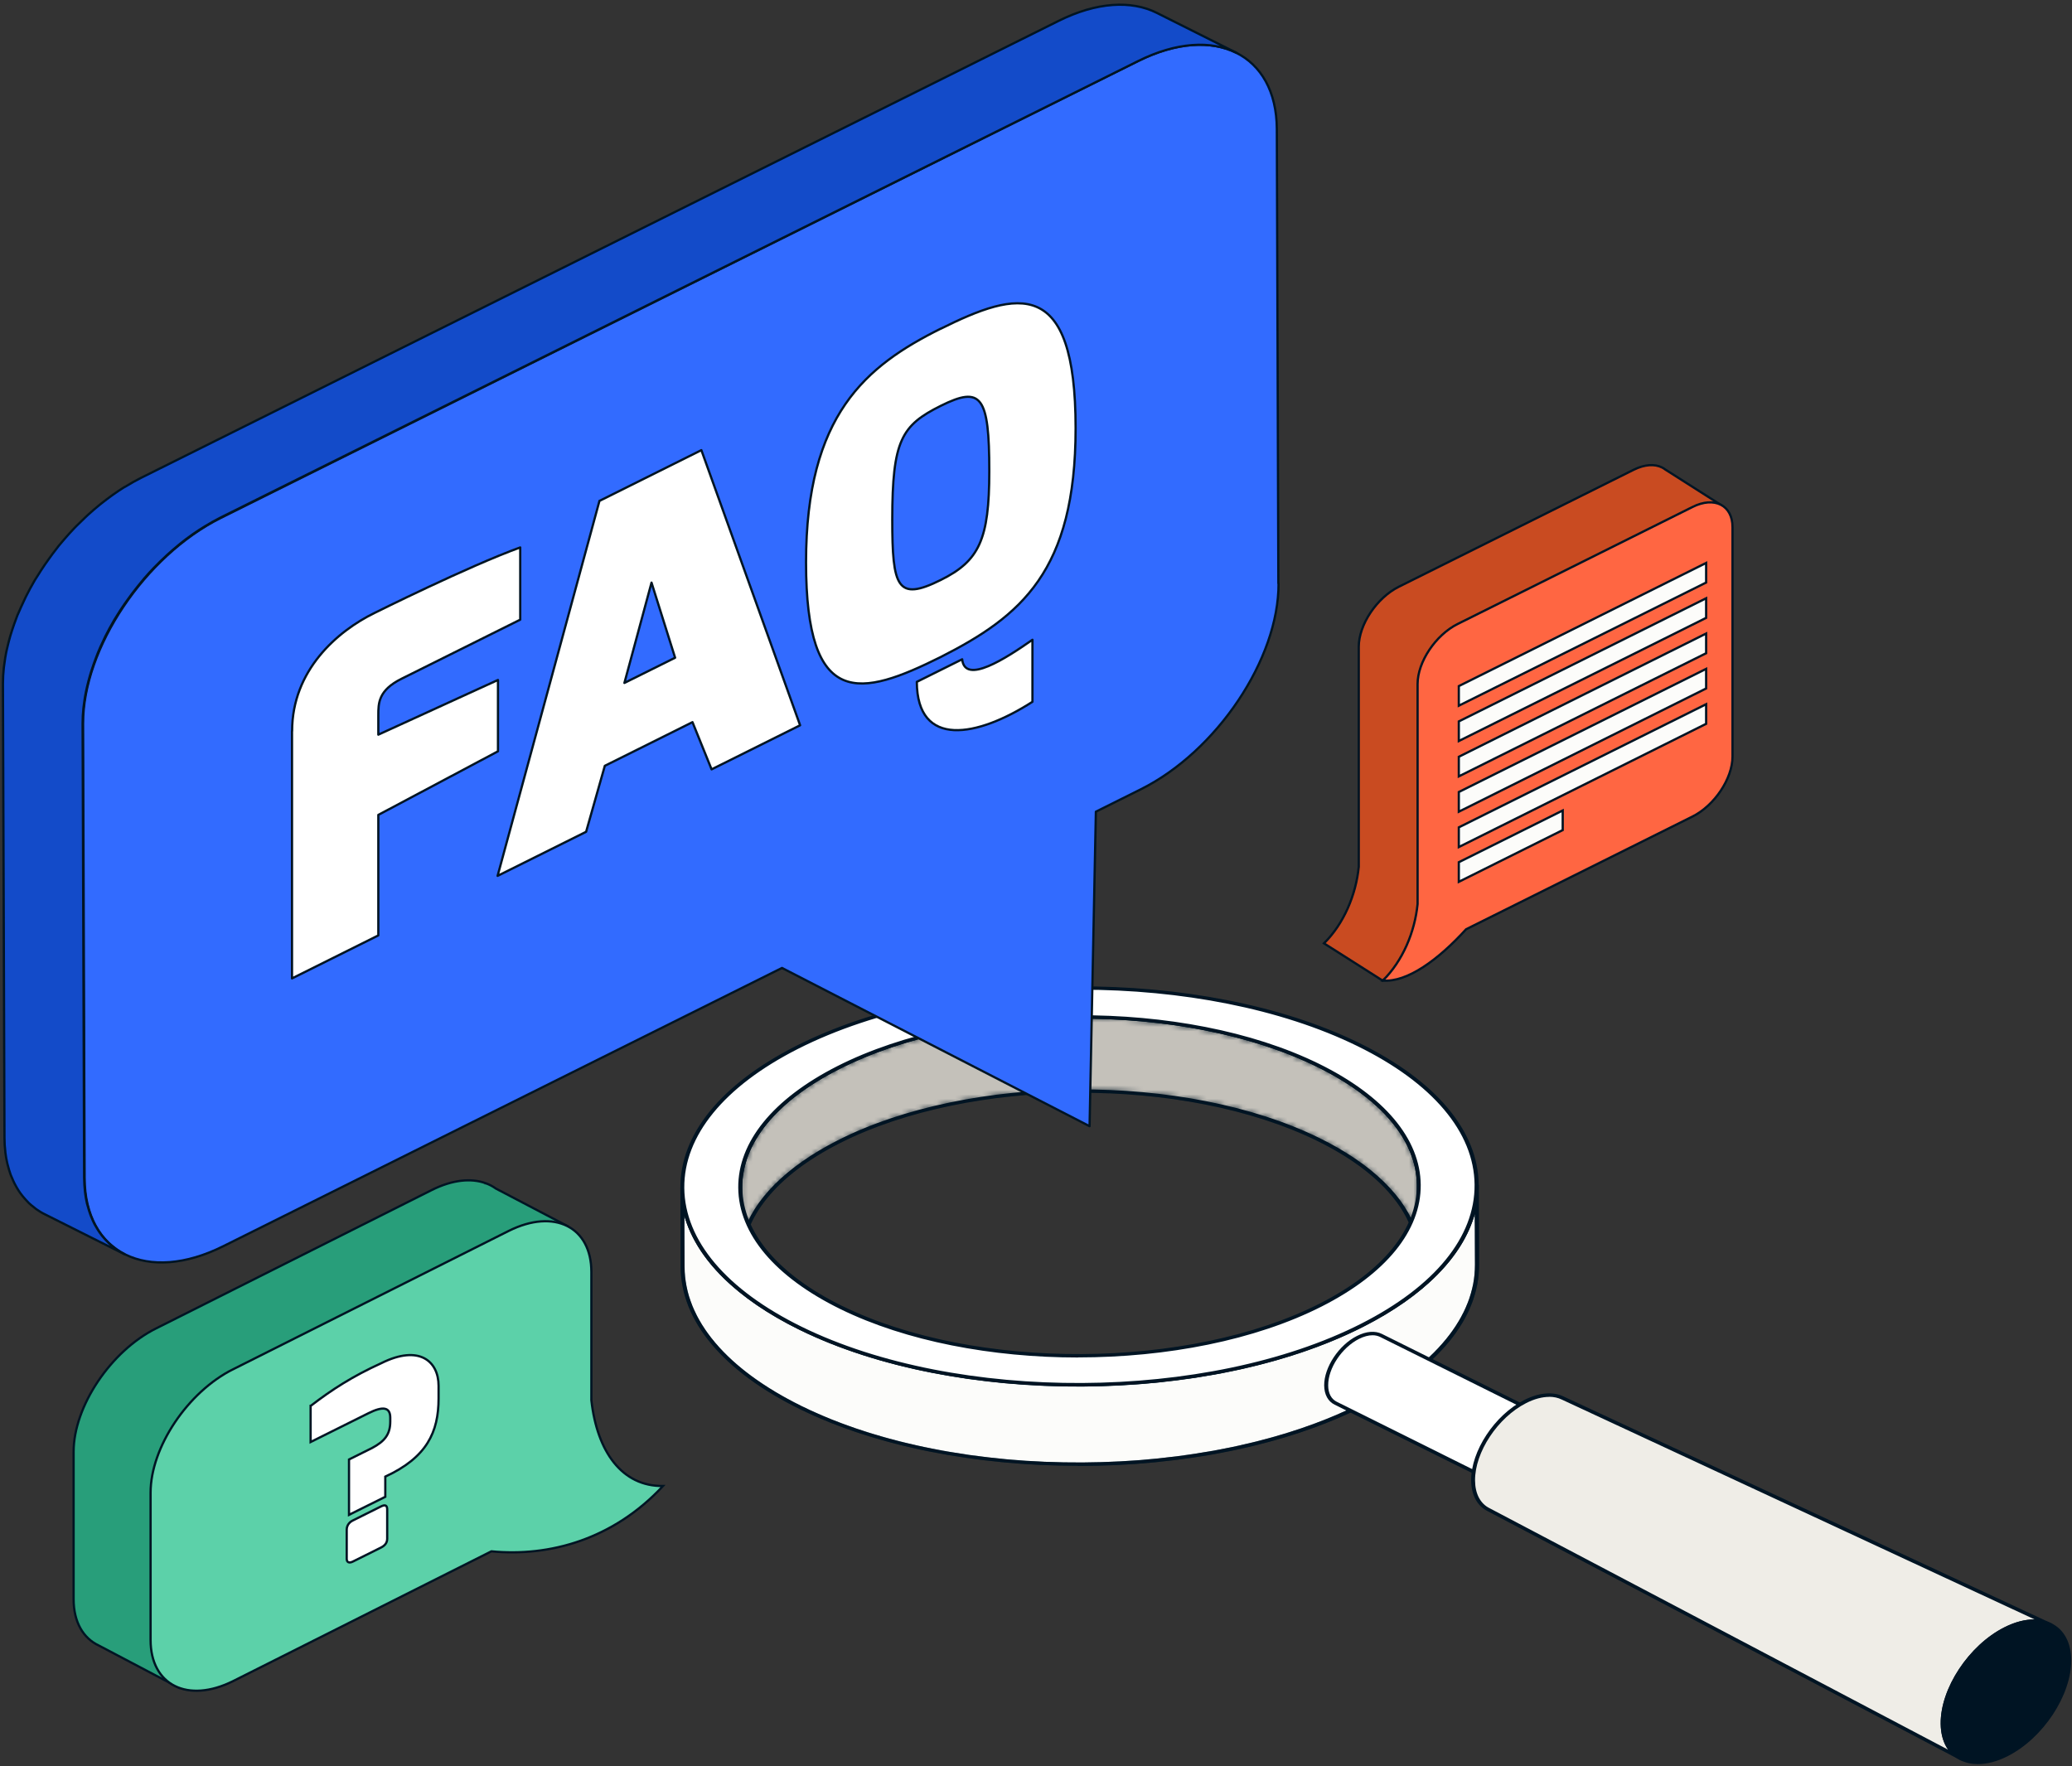
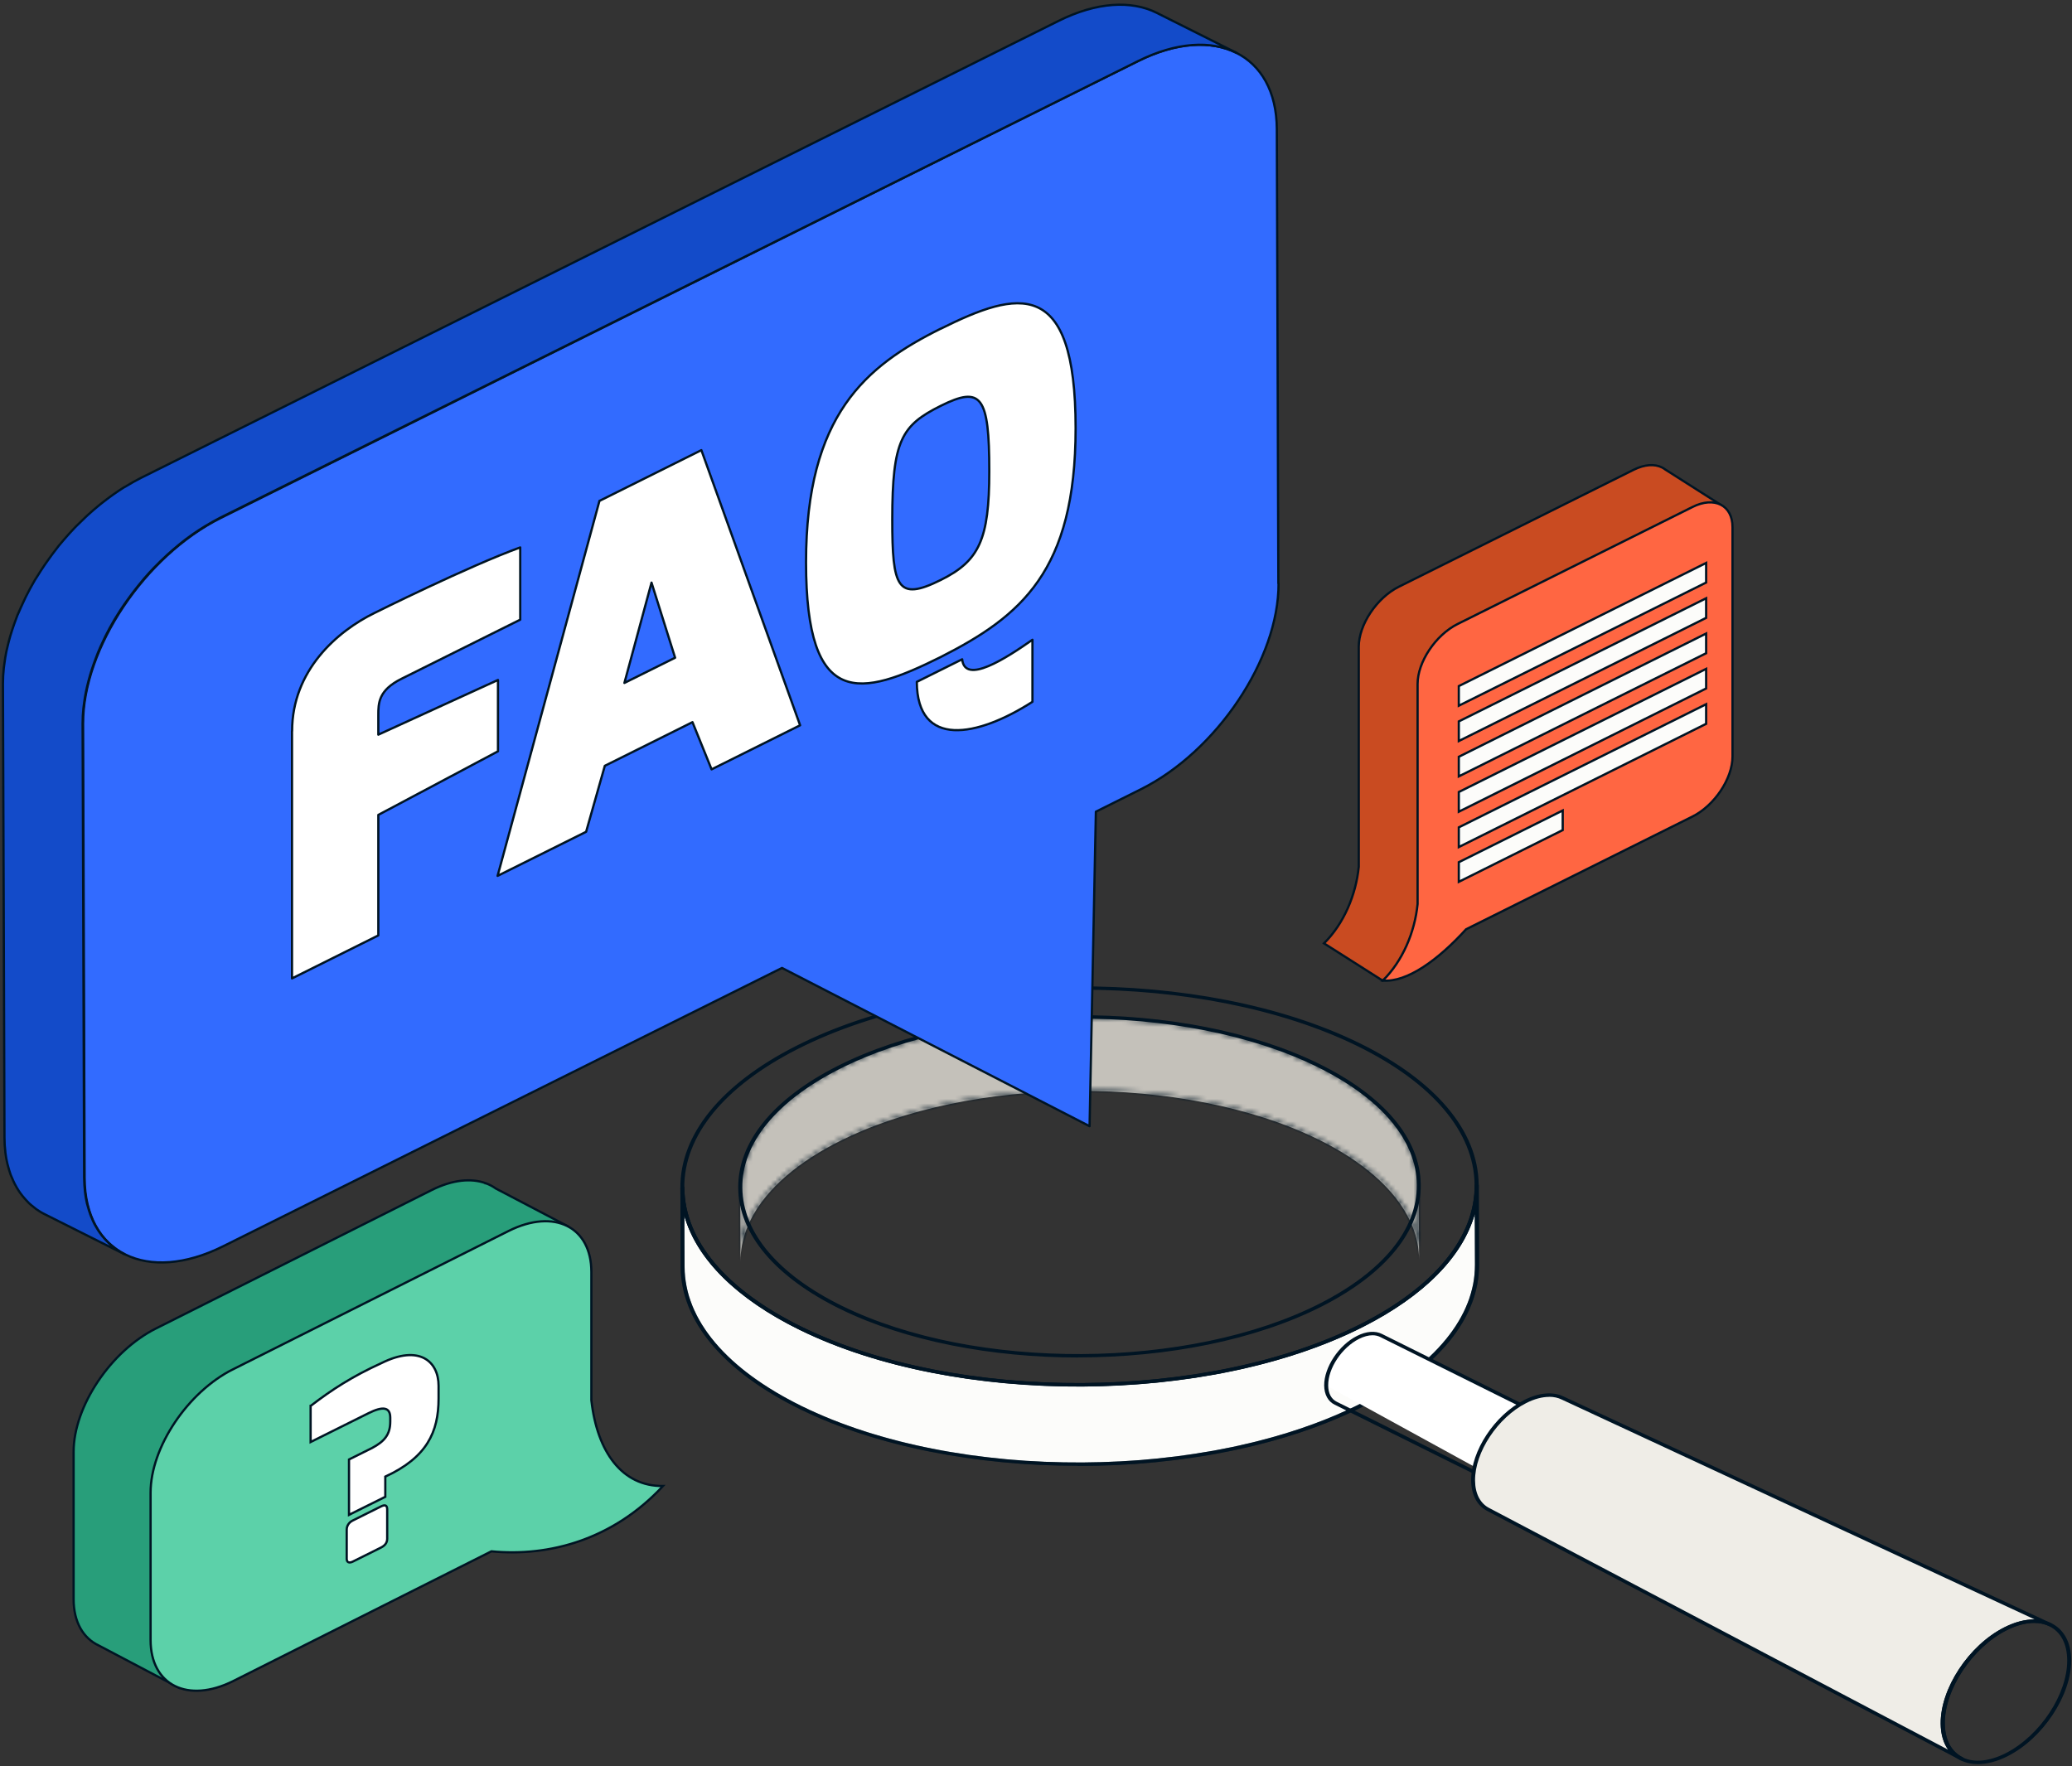
<svg xmlns="http://www.w3.org/2000/svg" width="461" height="393" viewBox="0 0 461 393" fill="none">
  <rect x="0" y="0" width="461" height="393" fill="#333333" stroke="none" />
  <path d="M315.647 263.75L315.732 280.246C315.69 270.532 308.19 260.835 293.254 253.504C263.574 238.932 215.77 239.188 186.515 254.072C171.961 261.477 164.717 271.082 164.759 280.686L164.674 264.19C164.632 254.603 171.876 244.98 186.43 237.575C215.707 222.692 263.489 222.417 293.169 237.007C308.105 244.339 315.605 254.035 315.647 263.75Z" fill="#C4C1BA" />
-   <path d="M164.783 281.09C164.528 281.09 164.337 280.925 164.337 280.705L164.252 264.209C164.21 254.054 172.007 244.486 186.22 237.264C215.561 222.344 263.662 222.088 293.406 236.678C308.002 243.845 316.054 253.449 316.097 263.75L316.182 280.192C316.182 280.192 316.182 280.228 316.182 280.247C316.182 280.467 315.99 280.632 315.736 280.632C315.481 280.632 315.289 280.467 315.289 280.247V280.192C315.226 270.221 307.322 260.854 293.045 253.852C263.534 239.372 215.837 239.629 186.752 254.421C172.835 261.496 165.187 270.844 165.229 280.705C165.229 280.925 165.038 281.09 164.783 281.09ZM240.482 226.652C220.957 226.652 201.432 230.409 186.667 237.924C172.75 244.999 165.102 254.329 165.144 264.209L165.208 274.858C167.588 266.921 174.875 259.59 186.327 253.761C215.667 238.841 263.747 238.584 293.512 253.193C305.282 258.966 312.804 266.335 315.289 274.363L315.226 263.769C315.183 253.761 307.28 244.394 292.981 237.374C278.428 230.226 259.476 226.67 240.504 226.67L240.482 226.652Z" fill="#001423" />
  <mask id="mask0_4899_1871" style="mask-type:luminance" maskUnits="userSpaceOnUse" x="164" y="226" width="152" height="55">
    <mask id="mask1_4899_1871" style="mask-type:luminance" maskUnits="userSpaceOnUse" x="164" y="226" width="152" height="55">
      <path d="M315.649 263.742L315.734 280.238C315.692 270.524 308.192 260.828 293.256 253.496C263.576 238.924 215.772 239.181 186.517 254.064C171.963 261.469 164.718 271.074 164.761 280.678L164.676 264.182C164.633 254.596 171.878 244.973 186.432 237.568C215.709 222.684 263.491 222.409 293.171 236.999C308.107 244.331 315.607 254.027 315.649 263.742Z" fill="white" />
    </mask>
    <g mask="url(#mask1_4899_1871)">
      <path d="M164.783 281.086C164.528 281.086 164.337 280.921 164.337 280.701L164.252 264.205C164.21 254.05 172.007 244.482 186.22 237.26C215.561 222.34 263.662 222.084 293.406 236.674C308.002 243.841 316.054 253.445 316.097 263.746L316.182 280.188C316.182 280.188 316.182 280.225 316.182 280.243C316.182 280.463 315.99 280.628 315.736 280.628C315.481 280.628 315.289 280.463 315.289 280.243V280.188C315.226 270.217 307.322 260.85 293.045 253.848C263.534 239.368 215.837 239.625 186.752 254.417C172.835 261.492 165.187 270.84 165.229 280.701C165.229 280.921 165.038 281.086 164.783 281.086ZM240.482 226.648C220.957 226.648 201.432 230.405 186.667 237.92C172.75 244.995 165.102 254.325 165.144 264.205L165.208 274.854C167.588 266.917 174.875 259.586 186.327 253.757C215.667 238.837 263.747 238.58 293.512 253.189C305.282 258.962 312.804 266.331 315.289 274.359L315.226 263.765C315.183 253.757 307.28 244.39 292.981 237.37C278.428 230.222 259.476 226.666 240.504 226.666L240.482 226.648Z" fill="white" />
    </g>
  </mask>
  <g mask="url(#mask0_4899_1871)">
    <path d="M315.647 263.748L315.732 280.244C315.69 270.53 308.19 260.833 293.254 253.502C263.574 238.93 215.77 239.186 186.515 254.07C171.961 261.475 164.717 271.08 164.759 280.684L164.674 264.188C164.632 254.601 171.876 244.978 186.43 237.573C215.707 222.69 263.489 222.415 293.169 237.005C308.105 244.337 315.605 254.033 315.647 263.748Z" fill="#001423" />
    <path d="M164.783 281.088C164.528 281.088 164.337 280.923 164.337 280.703L164.252 264.207C164.21 254.052 172.007 244.484 186.22 237.262C215.561 222.342 263.662 222.086 293.406 236.676C308.002 243.843 316.054 253.447 316.097 263.748L316.182 280.19C316.182 280.19 316.182 280.227 316.182 280.245C316.182 280.465 315.99 280.63 315.736 280.63C315.481 280.63 315.289 280.465 315.289 280.245V280.19C315.226 270.219 307.322 260.852 293.045 253.85C263.534 239.37 215.837 239.627 186.752 254.419C172.835 261.494 165.187 270.842 165.229 280.703C165.229 280.923 165.038 281.088 164.783 281.088ZM240.482 226.65C220.957 226.65 201.432 230.407 186.667 237.922C172.75 244.997 165.102 254.327 165.144 264.207L165.208 274.856C167.588 266.919 174.875 259.588 186.327 253.759C215.667 238.839 263.747 238.582 293.512 253.191C305.282 258.964 312.804 266.333 315.289 274.361L315.226 263.767C315.183 253.759 307.28 244.392 292.981 237.372C278.428 230.224 259.476 226.668 240.504 226.668L240.482 226.65Z" fill="#001423" />
  </g>
  <path d="M328.544 263.715L328.607 281.384C328.65 292.62 320.173 303.875 303.155 312.526C268.885 329.957 212.945 330.269 178.186 313.204C160.701 304.626 151.926 293.28 151.863 281.898L151.799 264.228C151.841 275.611 160.637 286.957 178.123 295.535C212.881 312.599 268.821 312.288 303.091 294.857C320.109 286.205 328.586 274.932 328.544 263.715Z" fill="#FCFCFA" />
  <path d="M239.866 326.164C217.494 326.164 195.122 321.966 177.977 313.553C160.916 305.177 151.483 293.941 151.441 281.917L151.377 264.265C151.377 264.045 151.568 263.88 151.823 263.88C152.078 263.88 152.269 264.045 152.269 264.265C152.312 275.996 161.575 286.994 178.359 295.242C212.926 312.215 268.782 311.904 302.882 294.564C319.177 286.279 328.143 275.336 328.122 263.789V263.752C328.122 263.532 328.313 263.367 328.568 263.367C328.802 263.367 329.014 263.532 329.014 263.752V263.789L329.078 281.422C329.12 293.281 320.006 304.462 303.413 312.893C285.991 321.746 262.939 326.2 239.909 326.2L239.866 326.164ZM152.269 270.589L152.312 281.917C152.354 293.647 161.617 304.645 178.402 312.893C212.969 329.866 268.824 329.555 302.924 312.215C319.241 303.912 328.207 292.969 328.164 281.403L328.122 270.112C325.487 279.57 316.904 288.314 303.328 295.224C268.994 312.692 212.735 313.003 177.913 295.92C163.891 289.028 155.031 280.212 152.291 270.626L152.269 270.589Z" fill="#001423" />
  <mask id="mask2_4899_1871" style="mask-type:luminance" maskUnits="userSpaceOnUse" x="151" y="263" width="179" height="64">
    <path d="M239.87 326.164C217.498 326.164 195.126 321.966 177.981 313.553C160.92 305.177 151.487 293.941 151.445 281.917L151.381 264.265C151.381 264.045 151.572 263.88 151.827 263.88C152.082 263.88 152.273 264.045 152.273 264.265C152.316 275.996 161.579 286.994 178.363 295.242C212.93 312.215 268.786 311.904 302.885 294.564C319.181 286.279 328.147 275.336 328.126 263.789V263.752C328.126 263.532 328.317 263.367 328.572 263.367C328.805 263.367 329.018 263.532 329.018 263.752V263.789L329.082 281.422C329.124 293.281 320.01 304.462 303.417 312.893C285.995 321.746 262.943 326.2 239.913 326.2L239.87 326.164ZM152.273 270.589L152.316 281.917C152.358 293.647 161.621 304.645 178.406 312.893C212.973 329.866 268.828 329.555 302.928 312.215C319.245 303.912 328.211 292.969 328.168 281.403L328.126 270.112C325.491 279.57 316.908 288.314 303.332 295.224C268.998 312.692 212.739 313.003 177.917 295.92C163.895 289.028 155.035 280.212 152.294 270.626L152.273 270.589Z" fill="white" />
  </mask>
  <g mask="url(#mask2_4899_1871)">
    <path d="M239.872 326.164C217.5 326.164 195.128 321.966 177.983 313.553C160.922 305.177 151.489 293.941 151.447 281.917L151.383 264.265C151.383 264.045 151.574 263.88 151.829 263.88C152.084 263.88 152.275 264.045 152.275 264.265C152.318 275.996 161.581 286.994 178.365 295.242C212.932 312.215 268.788 311.904 302.887 294.564C319.183 286.279 328.149 275.336 328.128 263.789V263.752C328.128 263.532 328.319 263.367 328.574 263.367C328.807 263.367 329.02 263.532 329.02 263.752V263.789L329.084 281.422C329.126 293.281 320.012 304.462 303.419 312.893C285.997 321.746 262.945 326.2 239.915 326.2L239.872 326.164ZM152.275 270.589L152.318 281.917C152.36 293.647 161.623 304.645 178.408 312.893C212.975 329.866 268.83 329.555 302.93 312.215C319.247 303.912 328.213 292.969 328.17 281.403L328.128 270.112C325.493 279.57 316.91 288.314 303.334 295.224C269 312.692 212.741 313.003 177.919 295.92C163.897 289.028 155.037 280.212 152.296 270.626L152.275 270.589Z" fill="#001423" />
  </g>
-   <path d="M307.234 297.146C305.938 296.505 304.132 296.597 302.135 297.586C298.184 299.566 295.018 304.35 295.039 308.272C295.039 310.215 295.847 311.59 297.143 312.232L352.169 339.597C350.873 338.956 350.087 337.581 350.066 335.638C350.045 331.716 353.21 326.932 357.162 324.952C359.159 323.962 360.944 323.852 362.261 324.512L307.234 297.146Z" fill="white" />
+   <path d="M307.234 297.146C305.938 296.505 304.132 296.597 302.135 297.586C298.184 299.566 295.018 304.35 295.039 308.272L352.169 339.597C350.873 338.956 350.087 337.581 350.066 335.638C350.045 331.716 353.21 326.932 357.162 324.952C359.159 323.962 360.944 323.852 362.261 324.512L307.234 297.146Z" fill="white" />
  <path d="M352.194 339.983C352.194 339.983 352.045 339.983 351.981 339.928L296.954 312.562C295.467 311.829 294.639 310.308 294.617 308.273C294.596 304.241 297.868 299.292 301.926 297.257C303.987 296.212 305.963 296.066 307.471 296.817L362.498 324.183C362.71 324.293 362.774 324.531 362.668 324.715C362.562 324.898 362.264 324.953 362.052 324.861C360.841 324.256 359.184 324.421 357.399 325.301C353.575 327.226 350.494 331.863 350.537 335.657C350.537 337.399 351.216 338.682 352.406 339.287C352.619 339.397 352.682 339.635 352.576 339.818C352.491 339.946 352.342 340.001 352.194 340.001V339.983ZM305.368 297.111C304.454 297.111 303.434 297.386 302.372 297.917C298.548 299.842 295.467 304.479 295.51 308.273C295.51 310.014 296.189 311.298 297.4 311.902L350.218 338.168C349.857 337.454 349.665 336.61 349.665 335.639C349.644 331.607 352.916 326.658 356.974 324.623C357.973 324.128 358.95 323.835 359.863 323.743L307.046 297.477C306.557 297.239 306.005 297.111 305.389 297.111H305.368Z" fill="#001423" />
-   <path d="M302.225 232.427C336.983 249.491 337.345 277.444 303.096 294.875C268.827 312.306 212.886 312.618 178.128 295.553C143.391 278.488 142.987 250.536 177.257 233.105C211.526 215.673 267.467 215.38 302.225 232.427ZM187.179 290.952C216.859 305.524 264.641 305.268 293.918 290.366C323.195 275.482 322.855 251.599 293.174 237.027C263.473 222.455 215.712 222.712 186.435 237.595C157.158 252.497 157.477 276.362 187.179 290.934V290.952Z" fill="white" />
  <path d="M239.803 308.494C217.41 308.494 195.059 304.296 177.914 295.883C160.917 287.543 151.484 276.344 151.378 264.356C151.272 252.461 160.386 241.243 177.043 232.775C211.376 215.307 267.635 215.014 302.458 232.097C319.454 240.437 328.887 251.636 328.994 263.605C329.1 275.501 319.985 286.718 303.329 295.187C285.907 304.04 262.855 308.494 239.825 308.494H239.803ZM240.526 220.219C217.665 220.219 194.783 224.637 177.489 233.416C161.108 241.738 152.143 252.736 152.249 264.338C152.355 276.032 161.618 286.993 178.339 295.205C212.906 312.178 268.762 311.866 302.861 294.527C319.242 286.205 328.186 275.226 328.08 263.605C327.974 251.911 318.711 240.95 301.99 232.757C284.951 224.398 262.728 220.219 240.504 220.219H240.526ZM239.867 302.06C220.746 302.06 201.624 298.467 186.965 291.282C172.411 284.134 164.338 274.566 164.253 264.301C164.168 254.129 171.965 244.524 186.221 237.266C215.562 222.345 263.662 222.089 293.407 236.679C307.96 243.827 316.012 253.395 316.097 263.642C316.182 273.814 308.385 283.419 294.129 290.677C279.236 298.248 259.541 302.042 239.846 302.042L239.867 302.06ZM187.411 290.604C216.922 305.084 264.597 304.828 293.704 290.018C307.663 282.906 315.311 273.558 315.226 263.66C315.141 253.689 307.238 244.359 292.982 237.357C263.471 222.877 215.774 223.134 186.689 237.925C172.709 245.037 165.06 254.404 165.166 264.301C165.251 274.273 173.155 283.621 187.432 290.622L187.411 290.604Z" fill="#001423" />
  <path d="M357.184 324.95C353.232 326.929 350.067 331.713 350.088 335.636C350.109 339.558 353.339 341.134 357.29 339.155C361.242 337.175 364.408 332.391 364.386 328.469C364.365 324.546 361.136 322.988 357.184 324.968V324.95Z" fill="#C4C1BA" />
  <path d="M354.06 340.403C353.316 340.403 352.615 340.257 351.978 339.945C350.491 339.212 349.641 337.691 349.641 335.656C349.619 331.624 352.891 326.675 356.949 324.64C359.01 323.614 360.965 323.449 362.473 324.182C363.96 324.915 364.789 326.436 364.81 328.471C364.832 332.503 361.56 337.452 357.502 339.487C356.291 340.092 355.122 340.403 354.06 340.403ZM357.396 325.3C353.571 327.225 350.491 331.862 350.533 335.656C350.533 337.397 351.213 338.699 352.424 339.285C353.635 339.89 355.292 339.725 357.056 338.827C360.88 336.903 363.96 332.265 363.918 328.471C363.918 326.73 363.238 325.428 362.027 324.842C360.816 324.237 359.159 324.402 357.396 325.3Z" fill="#001423" />
  <path d="M347.708 311.098C345.562 310.035 342.588 310.2 339.337 311.85C332.857 315.113 327.673 322.994 327.737 329.446C327.779 332.654 329.097 334.89 331.221 335.935L436.41 391.345C433.86 390.08 432.267 387.404 432.224 383.555C432.139 375.82 438.386 366.38 446.14 362.439C450.05 360.46 453.598 360.258 456.19 361.541L347.708 311.098Z" fill="#EFEDE7" />
  <path d="M436.413 391.729C436.413 391.729 436.264 391.729 436.2 391.674C436.094 391.619 435.967 391.564 435.86 391.491L331.012 336.264C328.675 335.11 327.358 332.69 327.315 329.446C327.251 322.884 332.542 314.856 339.128 311.52C342.421 309.852 345.544 309.577 347.945 310.768L456.108 361.064C456.214 361.119 456.32 361.156 456.448 361.211C456.66 361.321 456.724 361.541 456.618 361.724C456.511 361.907 456.235 361.981 456.023 361.871L455.725 361.724C453.218 360.624 449.925 360.991 446.42 362.769C438.792 366.636 432.631 375.948 432.716 383.536C432.758 386.964 434.033 389.53 436.37 390.831L436.689 390.996C436.901 391.106 436.965 391.344 436.838 391.509C436.753 391.638 436.604 391.693 436.455 391.693L436.413 391.729ZM344.673 310.823C343.122 310.823 341.38 311.281 339.574 312.198C333.243 315.405 328.122 323.14 328.186 329.446C328.207 332.397 329.376 334.596 331.437 335.604L433.438 389.328C432.376 387.825 431.802 385.864 431.781 383.554C431.696 375.709 438.049 366.086 445.931 362.109C448.31 360.899 450.626 360.313 452.708 360.349L347.499 311.428C346.649 311.006 345.693 310.805 344.673 310.805V310.823Z" fill="#001423" />
-   <path d="M446.169 362.438C438.393 366.361 432.168 375.818 432.253 383.553C432.338 391.289 438.69 394.368 446.466 390.445C454.242 386.523 460.467 377.065 460.382 369.33C460.297 361.595 453.924 358.516 446.169 362.438Z" fill="#001423" />
  <path d="M440.07 392.535C438.668 392.535 437.372 392.26 436.203 391.692C433.399 390.317 431.827 387.421 431.784 383.553C431.699 375.708 438.052 366.085 445.934 362.108C449.843 360.128 453.561 359.798 456.408 361.191C459.213 362.566 460.785 365.462 460.827 369.33C460.912 377.175 454.56 386.798 446.677 390.775C444.362 391.948 442.11 392.535 440.07 392.535ZM452.541 361.118C450.672 361.118 448.568 361.668 446.38 362.786C438.753 366.654 432.591 375.965 432.676 383.553C432.719 387.146 434.121 389.785 436.649 391.032C439.199 392.278 442.598 391.948 446.231 390.115C453.859 386.248 460.02 376.936 459.935 369.348C459.892 365.755 458.49 363.116 455.962 361.87C454.942 361.375 453.795 361.118 452.541 361.118Z" fill="#001423" />
  <path d="M243.795 180.608L226.033 171.7L224.631 170.068L242.392 178.976L243.795 180.608Z" fill="#134BC9" stroke="#001423" stroke-width="0.5" stroke-linecap="round" stroke-linejoin="round" />
  <path d="M170.308 214.885L152.547 205.977L156.222 206.471L173.963 215.38L170.308 214.885Z" fill="#134BC9" stroke="#001423" stroke-width="0.5" stroke-linecap="round" stroke-linejoin="round" />
  <path d="M170.308 214.884L152.547 205.976L224.634 170.068L242.396 178.976L170.308 214.884Z" fill="#134BC9" stroke="#001423" stroke-width="0.5" stroke-linecap="round" stroke-linejoin="round" />
  <path d="M284.422 129.837L284.082 28.713C284.018 11.979 270.144 5.142 253.233 13.573L49.123 115.247C32.211 123.678 18.423 144.28 18.486 161.015L18.826 262.139C18.89 278.892 32.764 285.729 49.675 277.297L173.985 215.38L242.418 250.591L243.821 180.609L253.827 175.624C270.739 167.192 284.528 146.59 284.464 129.837H284.422Z" fill="#326BFF" stroke="#001423" stroke-width="0.5" stroke-linecap="round" stroke-linejoin="round" />
  <path d="M257.351 2.851C251.742 0.047 244.009 0.414 235.489 4.666L31.358 106.339C30.19 106.926 29.021 107.586 27.895 108.282C27.789 108.337 27.683 108.392 27.577 108.447C26.812 108.924 26.068 109.419 25.325 109.95C25.176 110.06 25.027 110.17 24.857 110.28C24.092 110.83 23.349 111.398 22.605 111.985C22.414 112.131 22.223 112.278 22.032 112.443C21.203 113.121 20.396 113.818 19.588 114.551C19.418 114.716 19.248 114.881 19.078 115.027C18.398 115.669 17.719 116.329 17.06 116.989C16.89 117.154 16.741 117.319 16.571 117.484C15.806 118.272 15.084 119.097 14.362 119.921C14.213 120.105 14.064 120.288 13.894 120.471C13.618 120.801 13.321 121.149 13.045 121.479C12.875 121.681 12.726 121.919 12.556 122.121C11.982 122.854 11.409 123.606 10.877 124.375C10.601 124.779 10.304 125.164 10.028 125.567C9.39 126.483 8.817 127.418 8.222 128.353C8.073 128.61 7.903 128.848 7.754 129.086C7.053 130.278 6.395 131.506 5.778 132.734C5.63 133.027 5.502 133.32 5.354 133.632C4.907 134.567 4.482 135.52 4.079 136.455C4.015 136.62 3.93 136.766 3.866 136.931C3.76 137.206 3.675 137.481 3.569 137.738C3.271 138.526 2.995 139.296 2.74 140.084C2.592 140.524 2.464 140.982 2.315 141.422C2.082 142.21 1.89 142.98 1.699 143.768C1.593 144.19 1.487 144.629 1.402 145.051C1.232 145.876 1.104 146.701 0.998 147.526C0.956 147.892 0.892 148.259 0.849 148.607C0.722 149.78 0.658 150.953 0.658 152.09L0.998 253.213C0.998 254.276 1.062 255.303 1.189 256.292C1.189 256.329 1.189 256.366 1.189 256.402C1.296 257.282 1.444 258.107 1.636 258.913C1.678 259.078 1.72 259.225 1.763 259.39C1.933 260.05 2.124 260.673 2.337 261.296C2.422 261.553 2.549 261.791 2.655 262.048C2.847 262.524 3.059 263.001 3.293 263.459C3.42 263.716 3.569 263.972 3.718 264.229C3.951 264.632 4.206 265.035 4.461 265.402C4.631 265.64 4.801 265.879 4.992 266.099C5.269 266.447 5.587 266.795 5.885 267.125C6.076 267.327 6.267 267.528 6.458 267.73C6.82 268.06 7.181 268.353 7.563 268.646C7.754 268.793 7.924 268.958 8.116 269.086C8.71 269.49 9.305 269.874 9.964 270.186L27.726 279.094C27.067 278.764 26.451 278.398 25.877 277.976C25.686 277.848 25.516 277.701 25.346 277.555C24.963 277.261 24.56 276.95 24.199 276.601C24.008 276.418 23.816 276.216 23.625 276.015C23.306 275.685 23.009 275.337 22.712 274.988C22.541 274.768 22.372 274.53 22.202 274.292C21.925 273.925 21.692 273.522 21.458 273.119C21.309 272.862 21.16 272.606 21.012 272.349C20.778 271.909 20.587 271.451 20.396 270.974C20.289 270.718 20.162 270.461 20.077 270.186C19.864 269.618 19.695 269.013 19.525 268.39C19.482 268.188 19.397 268.005 19.355 267.803C19.163 266.978 19.015 266.099 18.908 265.2C18.802 264.211 18.738 263.184 18.717 262.103L18.377 160.979C18.377 159.843 18.441 158.67 18.569 157.497C18.611 157.13 18.675 156.745 18.717 156.379C18.823 155.572 18.951 154.747 19.121 153.941C19.206 153.501 19.312 153.043 19.418 152.603C19.588 151.851 19.801 151.1 20.013 150.33C20.162 149.853 20.289 149.377 20.459 148.9C20.693 148.149 20.969 147.416 21.245 146.664C21.416 146.206 21.585 145.748 21.777 145.271C22.138 144.373 22.541 143.493 22.966 142.613C23.136 142.265 23.285 141.917 23.455 141.568C24.071 140.359 24.709 139.149 25.41 137.976C25.58 137.701 25.75 137.426 25.92 137.151C26.472 136.235 27.067 135.318 27.683 134.438C27.959 134.035 28.257 133.65 28.533 133.247C29.085 132.477 29.638 131.726 30.233 130.992C30.679 130.443 31.104 129.874 31.571 129.343C31.72 129.159 31.868 128.976 32.017 128.793C32.739 127.95 33.483 127.125 34.248 126.337C34.397 126.19 34.524 126.043 34.673 125.915C35.353 125.2 36.075 124.522 36.797 123.844C36.946 123.716 37.074 123.569 37.222 123.441C38.051 122.689 38.88 121.974 39.729 121.278C39.878 121.149 40.048 121.021 40.197 120.893C40.962 120.27 41.748 119.683 42.555 119.115C42.683 119.023 42.81 118.913 42.959 118.822C43.809 118.235 44.68 117.667 45.551 117.135C46.698 116.439 47.845 115.779 49.014 115.192L253.251 13.574C261.77 9.34 269.504 8.955 275.113 11.759L257.351 2.851Z" fill="#134BC9" stroke="#001423" stroke-width="0.5" stroke-linecap="round" stroke-linejoin="round" />
  <path d="M64.99 162.683C64.99 149.174 75.018 140.431 83.389 136.362C83.389 136.362 104.167 126.006 115.746 121.809V137.884L89.317 151.044C84.175 153.61 84.175 156.47 84.175 159.127V163.471L110.796 151.301V167.174L84.175 181.324V208.14L64.969 217.708V162.683H64.99Z" fill="white" stroke="#001423" stroke-width="0.5" stroke-linecap="round" stroke-linejoin="round" />
  <path d="M133.378 111.455L156.048 100.164L178.016 161.384L158.321 171.191L154.072 160.688L134.568 170.402L130.404 185.084L110.709 194.891L133.378 111.437V111.455ZM150.205 146.354L144.957 129.638L138.924 151.963L150.205 146.354Z" fill="white" stroke="#001423" stroke-width="0.5" stroke-linecap="round" stroke-linejoin="round" />
  <path d="M209.314 73.145C226.438 64.622 239.313 61.451 239.313 95.269C239.313 127.107 227.139 137.133 209.314 146.188C191.51 155.059 179.336 157.973 179.336 125.127C179.336 92.281 192.7 81.393 209.314 73.126V73.145ZM209.314 129.05C217.834 124.816 220.107 120.123 220.107 104.836C220.107 88.083 218.322 85.811 209.314 90.301C200.603 94.645 198.521 97.945 198.521 115.596C198.521 130.681 199.605 133.889 209.314 129.05ZM214.073 146.701C214.668 152.42 223.782 146.499 229.71 142.357V156.159C217.43 164.041 204.066 166.552 203.981 151.723L214.073 146.701Z" fill="white" stroke="#001423" stroke-width="0.5" stroke-linecap="round" stroke-linejoin="round" />
  <path d="M114.448 302.484V286.739L126.176 272.772L110.326 264.469C109.646 263.974 108.903 263.589 108.096 263.295H108.053V263.277C104.824 262.104 100.659 262.507 96.092 264.78L34.755 295.574C24.642 300.596 16.377 312.968 16.377 323.031V355.822C16.377 360.973 18.544 364.547 22.007 366.16L39.875 375.563L58.996 352.78L92.182 336.1C104.994 337.346 119.25 333.515 130.361 321.565C121.268 321.675 115.723 313.976 114.448 302.484Z" fill="#289E7A" stroke="#001423" stroke-width="0.5" stroke-miterlimit="10" />
  <path d="M51.86 304.681L113.197 273.888C123.31 268.847 131.575 272.972 131.575 283.034V311.573C132.85 323.066 138.416 330.764 147.509 330.654C136.398 342.605 122.142 346.436 109.331 345.19L51.882 374.058C41.769 379.099 33.504 374.975 33.504 364.912V332.121C33.504 322.058 41.769 309.704 51.882 304.663L51.86 304.681Z" fill="#5CD1A9" stroke="#001423" stroke-width="0.5" stroke-miterlimit="10" />
  <path d="M69.131 312.821C73.911 309.155 78.436 306.241 84.831 303.327C93.287 299.111 97.579 302.905 97.579 308.349V311.172C97.579 318.668 94.966 324.296 85.724 328.566V333.057L77.65 337.071V324.754L82.77 322.206C85.511 320.74 86.829 319.237 86.829 316.304V315.479C86.829 313.041 85.15 312.876 81.984 314.453L69.109 320.868V312.821H69.131ZM77.14 340.389C77.14 339.564 77.587 338.776 78.479 338.336L84.768 335.202C85.766 334.707 86.149 335 86.149 335.898V342.387C86.149 343.376 85.532 343.963 84.768 344.348L78.479 347.482C77.693 347.867 77.14 347.647 77.14 346.877V340.389Z" fill="white" stroke="#001423" stroke-width="0.5" stroke-miterlimit="10" />
  <path d="M382.683 112.227L370.509 104.474C370.275 104.29 370.02 104.125 369.744 103.997C368.13 103.209 365.92 103.319 363.477 104.529L311.233 130.556C306.325 132.994 302.31 139.006 302.31 143.918V192.876C301.694 199.108 298.995 205.542 294.576 209.904L307.642 218.208L318.605 210.711L340.871 184.665L363.455 173.411C368.363 170.973 372.379 164.961 372.379 160.048V131.913L382.64 112.245L382.683 112.227Z" fill="#C94B21" stroke="#001423" stroke-width="0.5" stroke-miterlimit="10" />
  <path d="M376.565 112.814L324.321 138.842C319.413 141.28 315.398 147.292 315.398 152.204V201.162C314.781 207.394 312.083 213.828 307.664 218.19C313.061 218.63 319.987 213.59 326.191 206.771L376.543 181.696C381.451 179.259 385.467 173.247 385.467 168.334V117.305C385.467 112.393 381.451 110.377 376.543 112.814H376.565Z" fill="#FF6642" stroke="#001423" stroke-width="0.5" stroke-miterlimit="10" />
  <path d="M347.688 184.704L324.572 196.215V191.853L347.688 180.342V184.704Z" fill="#FCFCFA" stroke="#001423" stroke-width="0.5" stroke-miterlimit="10" />
  <path d="M379.599 161.058V156.695L324.572 184.098V188.479L379.599 161.058Z" fill="#FCFCFA" stroke="#001423" stroke-width="0.5" stroke-miterlimit="10" />
  <path d="M324.572 180.613V176.233L379.599 148.83V153.192L324.572 180.613Z" fill="#FCFCFA" stroke="#001423" stroke-width="0.5" stroke-miterlimit="10" />
  <path d="M379.599 145.349V140.969L324.572 168.39V172.752L379.599 145.349Z" fill="#FCFCFA" stroke="#001423" stroke-width="0.5" stroke-miterlimit="10" />
  <path d="M324.572 164.886V160.524L379.599 133.121V137.483L324.572 164.886Z" fill="#FCFCFA" stroke="#001423" stroke-width="0.5" stroke-miterlimit="10" />
  <path d="M379.599 129.622V125.26L324.572 152.662V157.025L379.599 129.622Z" fill="#FCFCFA" stroke="#001423" stroke-width="0.5" stroke-miterlimit="10" />
</svg>